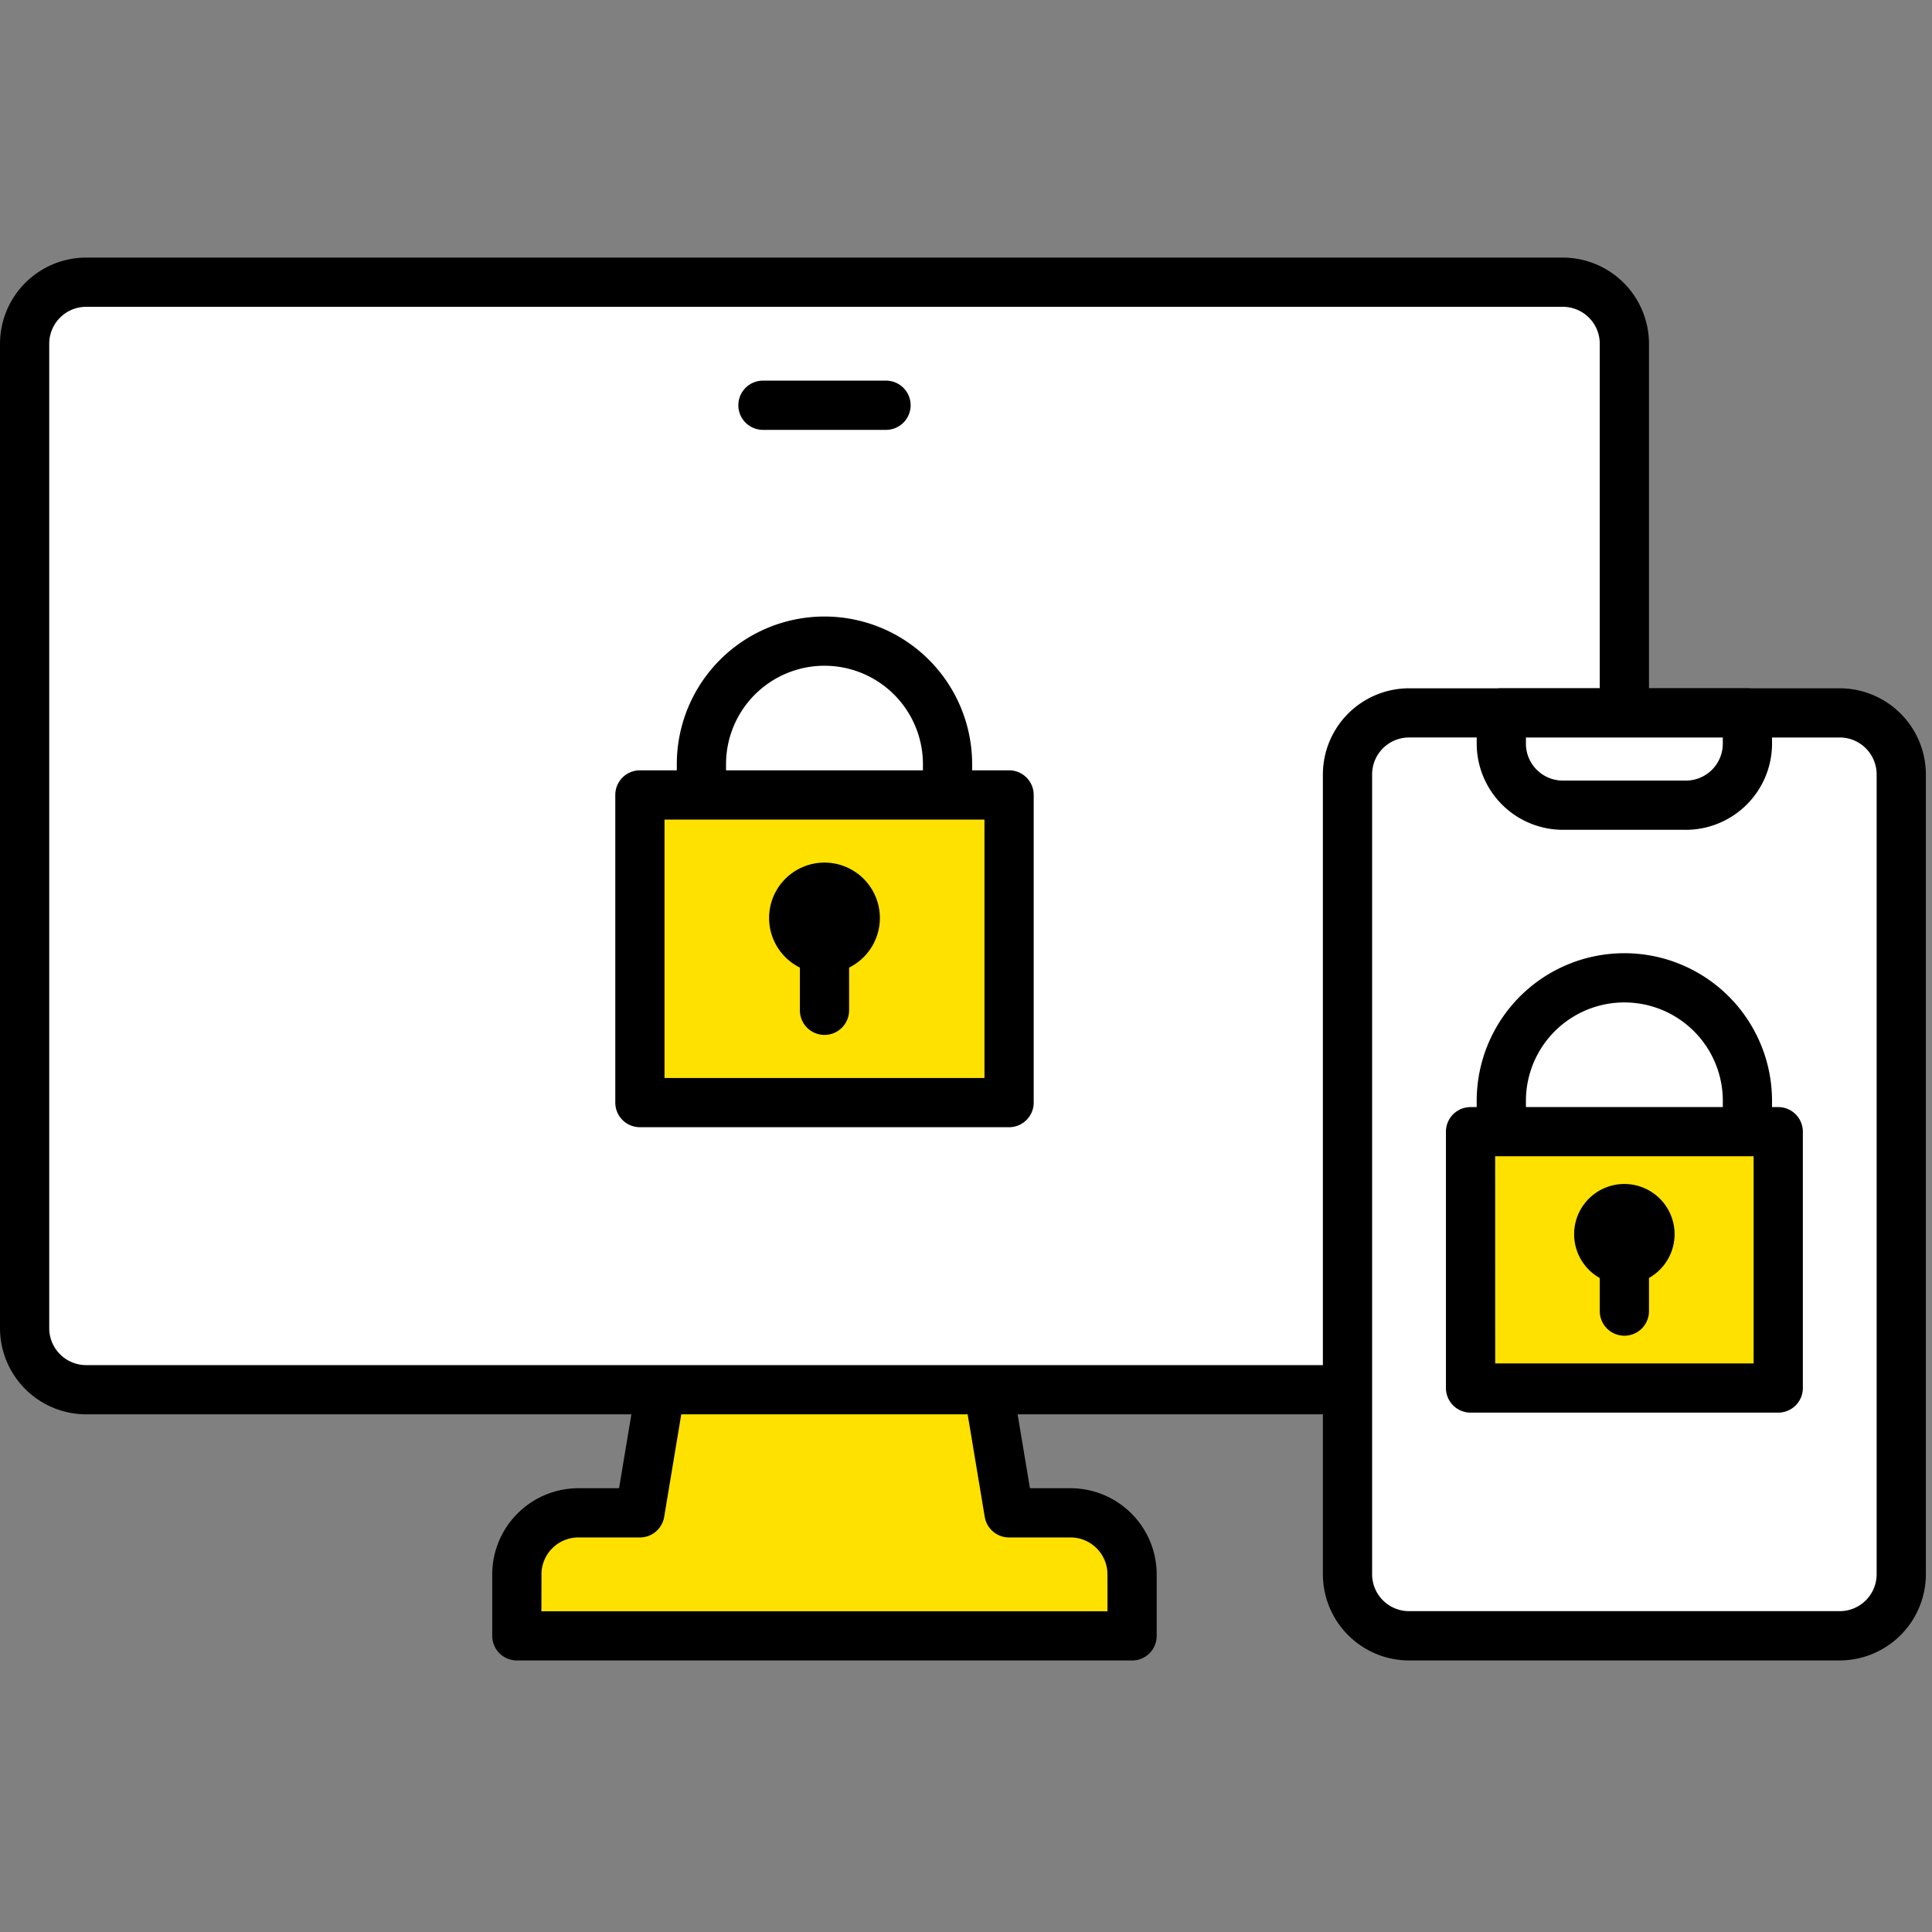
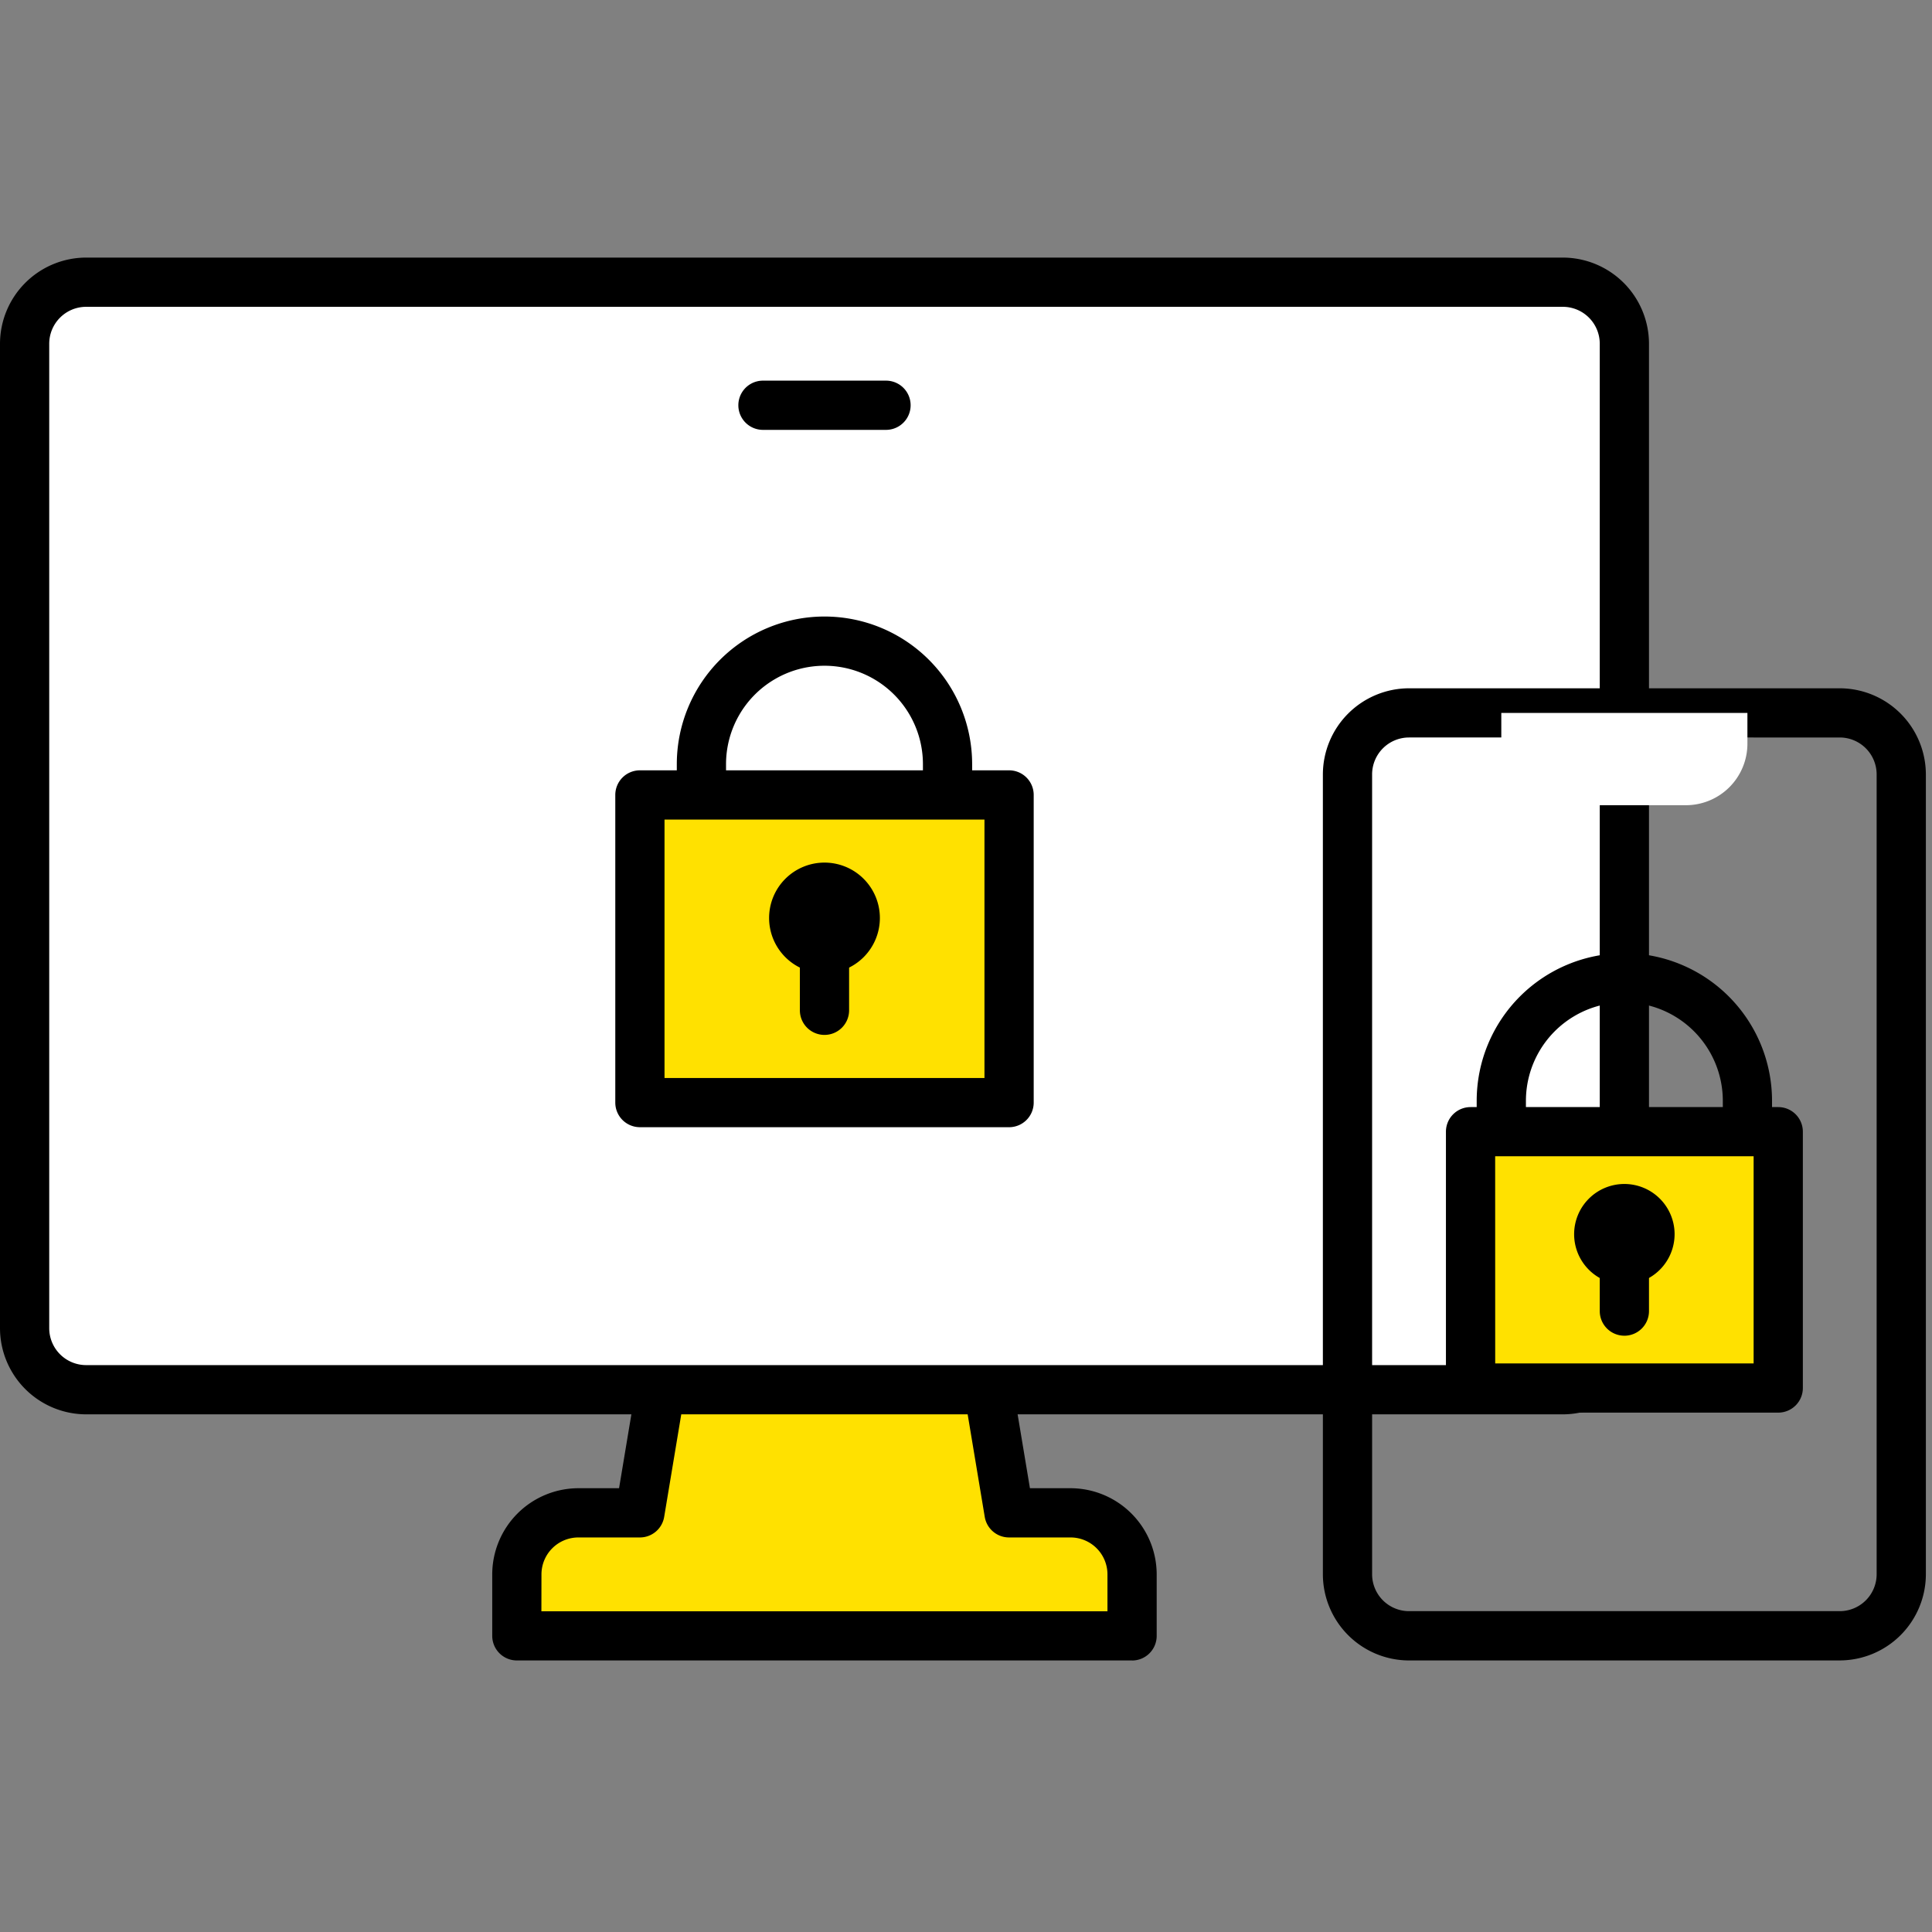
<svg xmlns="http://www.w3.org/2000/svg" width="150" height="150" viewBox="0 0 150 150">
  <rect x="0" y="0" width="150" height="150" fill="#808080" stroke="none" />
  <defs>
    <clipPath id="a">
      <rect width="150" height="150" transform="translate(719 380)" fill="none" stroke="#707070" stroke-width="1" />
    </clipPath>
    <clipPath id="b">
      <rect width="150" height="109.565" fill="none" />
    </clipPath>
  </defs>
  <g transform="translate(-719 -380)" clip-path="url(#a)">
    <g transform="translate(719 399.999)">
      <g clip-path="url(#b)">
        <path d="M122.217,188.331,119.828,174H95.943l-2.389,14.331H88.777A4.777,4.777,0,0,0,84,193.108v4.777h47.771v-4.777a4.777,4.777,0,0,0-4.777-4.777Z" transform="translate(-43.872 -90.878)" fill="#ffe100" />
        <path d="M129.682,197.707H81.911A1.911,1.911,0,0,1,80,195.8v-4.777a6.7,6.7,0,0,1,6.688-6.688h3.159L91.969,171.6a1.912,1.912,0,0,1,1.885-1.6h23.886a1.911,1.911,0,0,1,1.885,1.6l2.122,12.735H124.9a6.7,6.7,0,0,1,6.688,6.688V195.8a1.911,1.911,0,0,1-1.911,1.911m-45.86-3.822h43.949v-2.866a2.869,2.869,0,0,0-2.866-2.866h-4.777a1.911,1.911,0,0,1-1.885-1.6l-2.122-12.735H95.472L93.35,186.557a1.911,1.911,0,0,1-1.885,1.6H86.688a2.869,2.869,0,0,0-2.866,2.866Z" transform="translate(-41.783 -88.789)" />
        <path d="M123.428,89.988H8.777A4.777,4.777,0,0,1,4,85.211V8.777A4.777,4.777,0,0,1,8.777,4H123.428A4.777,4.777,0,0,1,128.2,8.777V85.211a4.777,4.777,0,0,1-4.777,4.777" transform="translate(-2.089 -2.089)" fill="#fff" />
        <path d="M121.339,89.81H6.688A6.7,6.7,0,0,1,0,83.122V6.688A6.7,6.7,0,0,1,6.688,0H121.339a6.7,6.7,0,0,1,6.688,6.688V83.122a6.7,6.7,0,0,1-6.688,6.688M6.688,3.822A2.869,2.869,0,0,0,3.822,6.688V83.122a2.869,2.869,0,0,0,2.866,2.866H121.339a2.869,2.869,0,0,0,2.866-2.866V6.688a2.869,2.869,0,0,0-2.866-2.866Z" />
        <path d="M131.465,23.822h-9.554a1.911,1.911,0,1,1,0-3.822h9.554a1.911,1.911,0,0,1,0,3.822" transform="translate(-62.675 -10.446)" />
        <path d="M131.019,81.263a1.911,1.911,0,0,1-1.911-1.911V69.8a7.643,7.643,0,1,0-15.287,0v9.554a1.911,1.911,0,0,1-3.822,0V69.8a11.465,11.465,0,0,1,22.93,0v9.554a1.911,1.911,0,0,1-1.911,1.911" transform="translate(-57.452 -30.467)" />
        <rect width="28.663" height="23.886" transform="translate(49.682 41.72)" fill="#ffe100" />
        <path d="M130.574,111.04H101.911A1.911,1.911,0,0,1,100,109.129V85.244a1.911,1.911,0,0,1,1.911-1.911h28.663a1.911,1.911,0,0,1,1.911,1.911v23.886a1.911,1.911,0,0,1-1.911,1.911m-26.752-3.822h24.841V87.155H103.822Z" transform="translate(-52.229 -43.524)" />
        <path d="M131.911,116.932A1.911,1.911,0,0,1,130,115.021v-4.777a1.911,1.911,0,0,1,3.822,0v4.777a1.911,1.911,0,0,1-1.911,1.911" transform="translate(-67.898 -56.581)" />
-         <path d="M257.217,145.657h-33.44A4.777,4.777,0,0,1,219,140.88v-62.1A4.777,4.777,0,0,1,223.777,74h33.44a4.777,4.777,0,0,1,4.777,4.777v62.1a4.777,4.777,0,0,1-4.777,4.777" transform="translate(-114.381 -38.649)" fill="#fff" />
        <path d="M255.128,145.478h-33.44A6.7,6.7,0,0,1,215,138.79v-62.1A6.7,6.7,0,0,1,221.688,70h33.44a6.7,6.7,0,0,1,6.688,6.688v62.1a6.7,6.7,0,0,1-6.688,6.688m-33.44-71.657a2.869,2.869,0,0,0-2.866,2.866v62.1a2.869,2.869,0,0,0,2.866,2.866h33.44a2.869,2.869,0,0,0,2.866-2.866v-62.1a2.869,2.869,0,0,0-2.866-2.866Z" transform="translate(-112.292 -36.56)" />
        <path d="M258.331,81.166h-9.554A4.777,4.777,0,0,1,244,76.389V74h19.108v2.389a4.777,4.777,0,0,1-4.777,4.777" transform="translate(-127.439 -38.649)" fill="#fff" />
-         <path d="M256.242,80.987h-9.554A6.7,6.7,0,0,1,240,74.3V71.911A1.911,1.911,0,0,1,241.911,70h19.108a1.911,1.911,0,0,1,1.911,1.911V74.3a6.7,6.7,0,0,1-6.688,6.688m-12.421-7.166V74.3a2.869,2.869,0,0,0,2.866,2.866h9.554a2.869,2.869,0,0,0,2.866-2.866v-.478Z" transform="translate(-125.349 -36.56)" />
        <path d="M261.019,135.985a1.911,1.911,0,0,1-1.911-1.911V124.52a7.643,7.643,0,0,0-15.287,0v9.554a1.911,1.911,0,0,1-3.822,0V124.52a11.465,11.465,0,0,1,22.93,0v9.554a1.911,1.911,0,0,1-1.911,1.911" transform="translate(-125.349 -59.047)" />
        <rect width="23.886" height="19.905" transform="translate(114.173 67.861)" fill="#ffe100" />
        <path d="M260.8,161.781H236.911A1.911,1.911,0,0,1,235,159.871v-19.9a1.911,1.911,0,0,1,1.911-1.911H260.8a1.911,1.911,0,0,1,1.911,1.911v19.9a1.911,1.911,0,0,1-1.911,1.911m-21.975-3.822h20.064V141.877H238.822Z" transform="translate(-122.738 -72.105)" />
        <path d="M261.911,166.691A1.911,1.911,0,0,1,260,164.781V160.8a1.911,1.911,0,0,1,3.822,0v3.981a1.911,1.911,0,0,1-1.911,1.911" transform="translate(-135.795 -82.986)" />
        <path d="M129.3,106.932a4.3,4.3,0,1,1,4.3-4.3,4.3,4.3,0,0,1-4.3,4.3" transform="translate(-65.287 -51.359)" />
        <path d="M259.734,158.358a3.9,3.9,0,1,1,3.9-3.9,3.906,3.906,0,0,1-3.9,3.9" transform="translate(-133.619 -78.633)" />
      </g>
    </g>
  </g>
</svg>